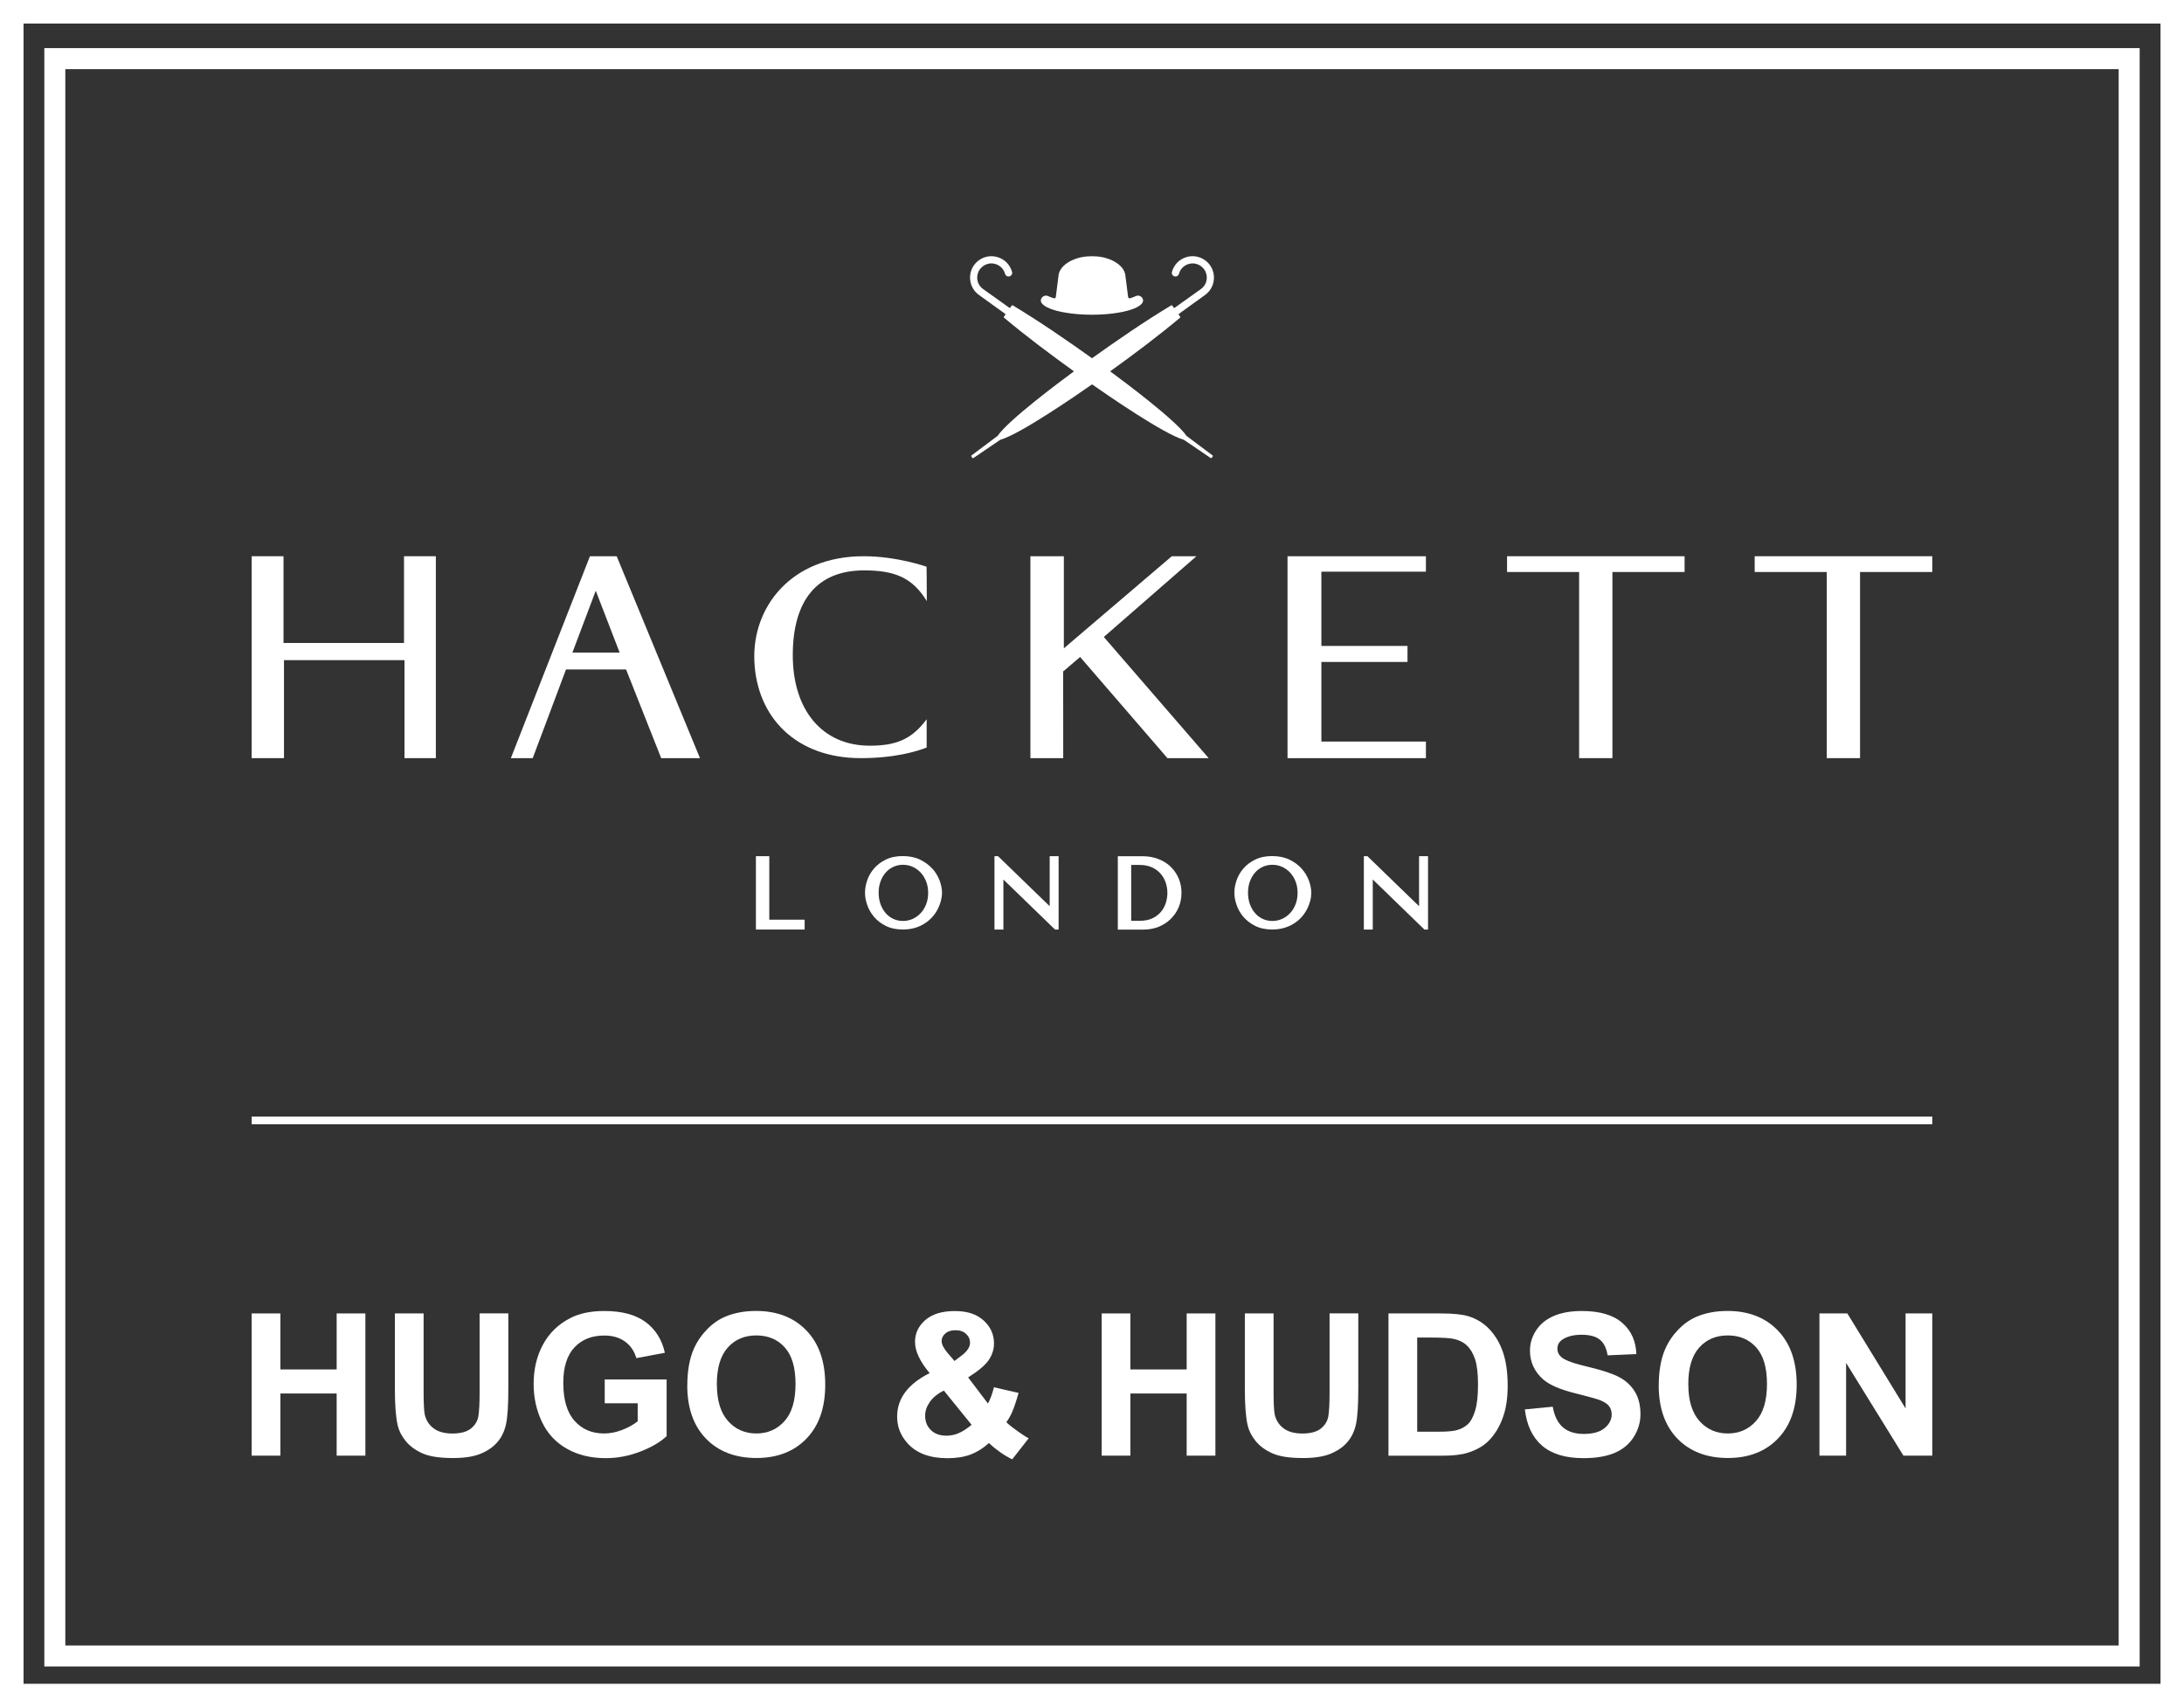
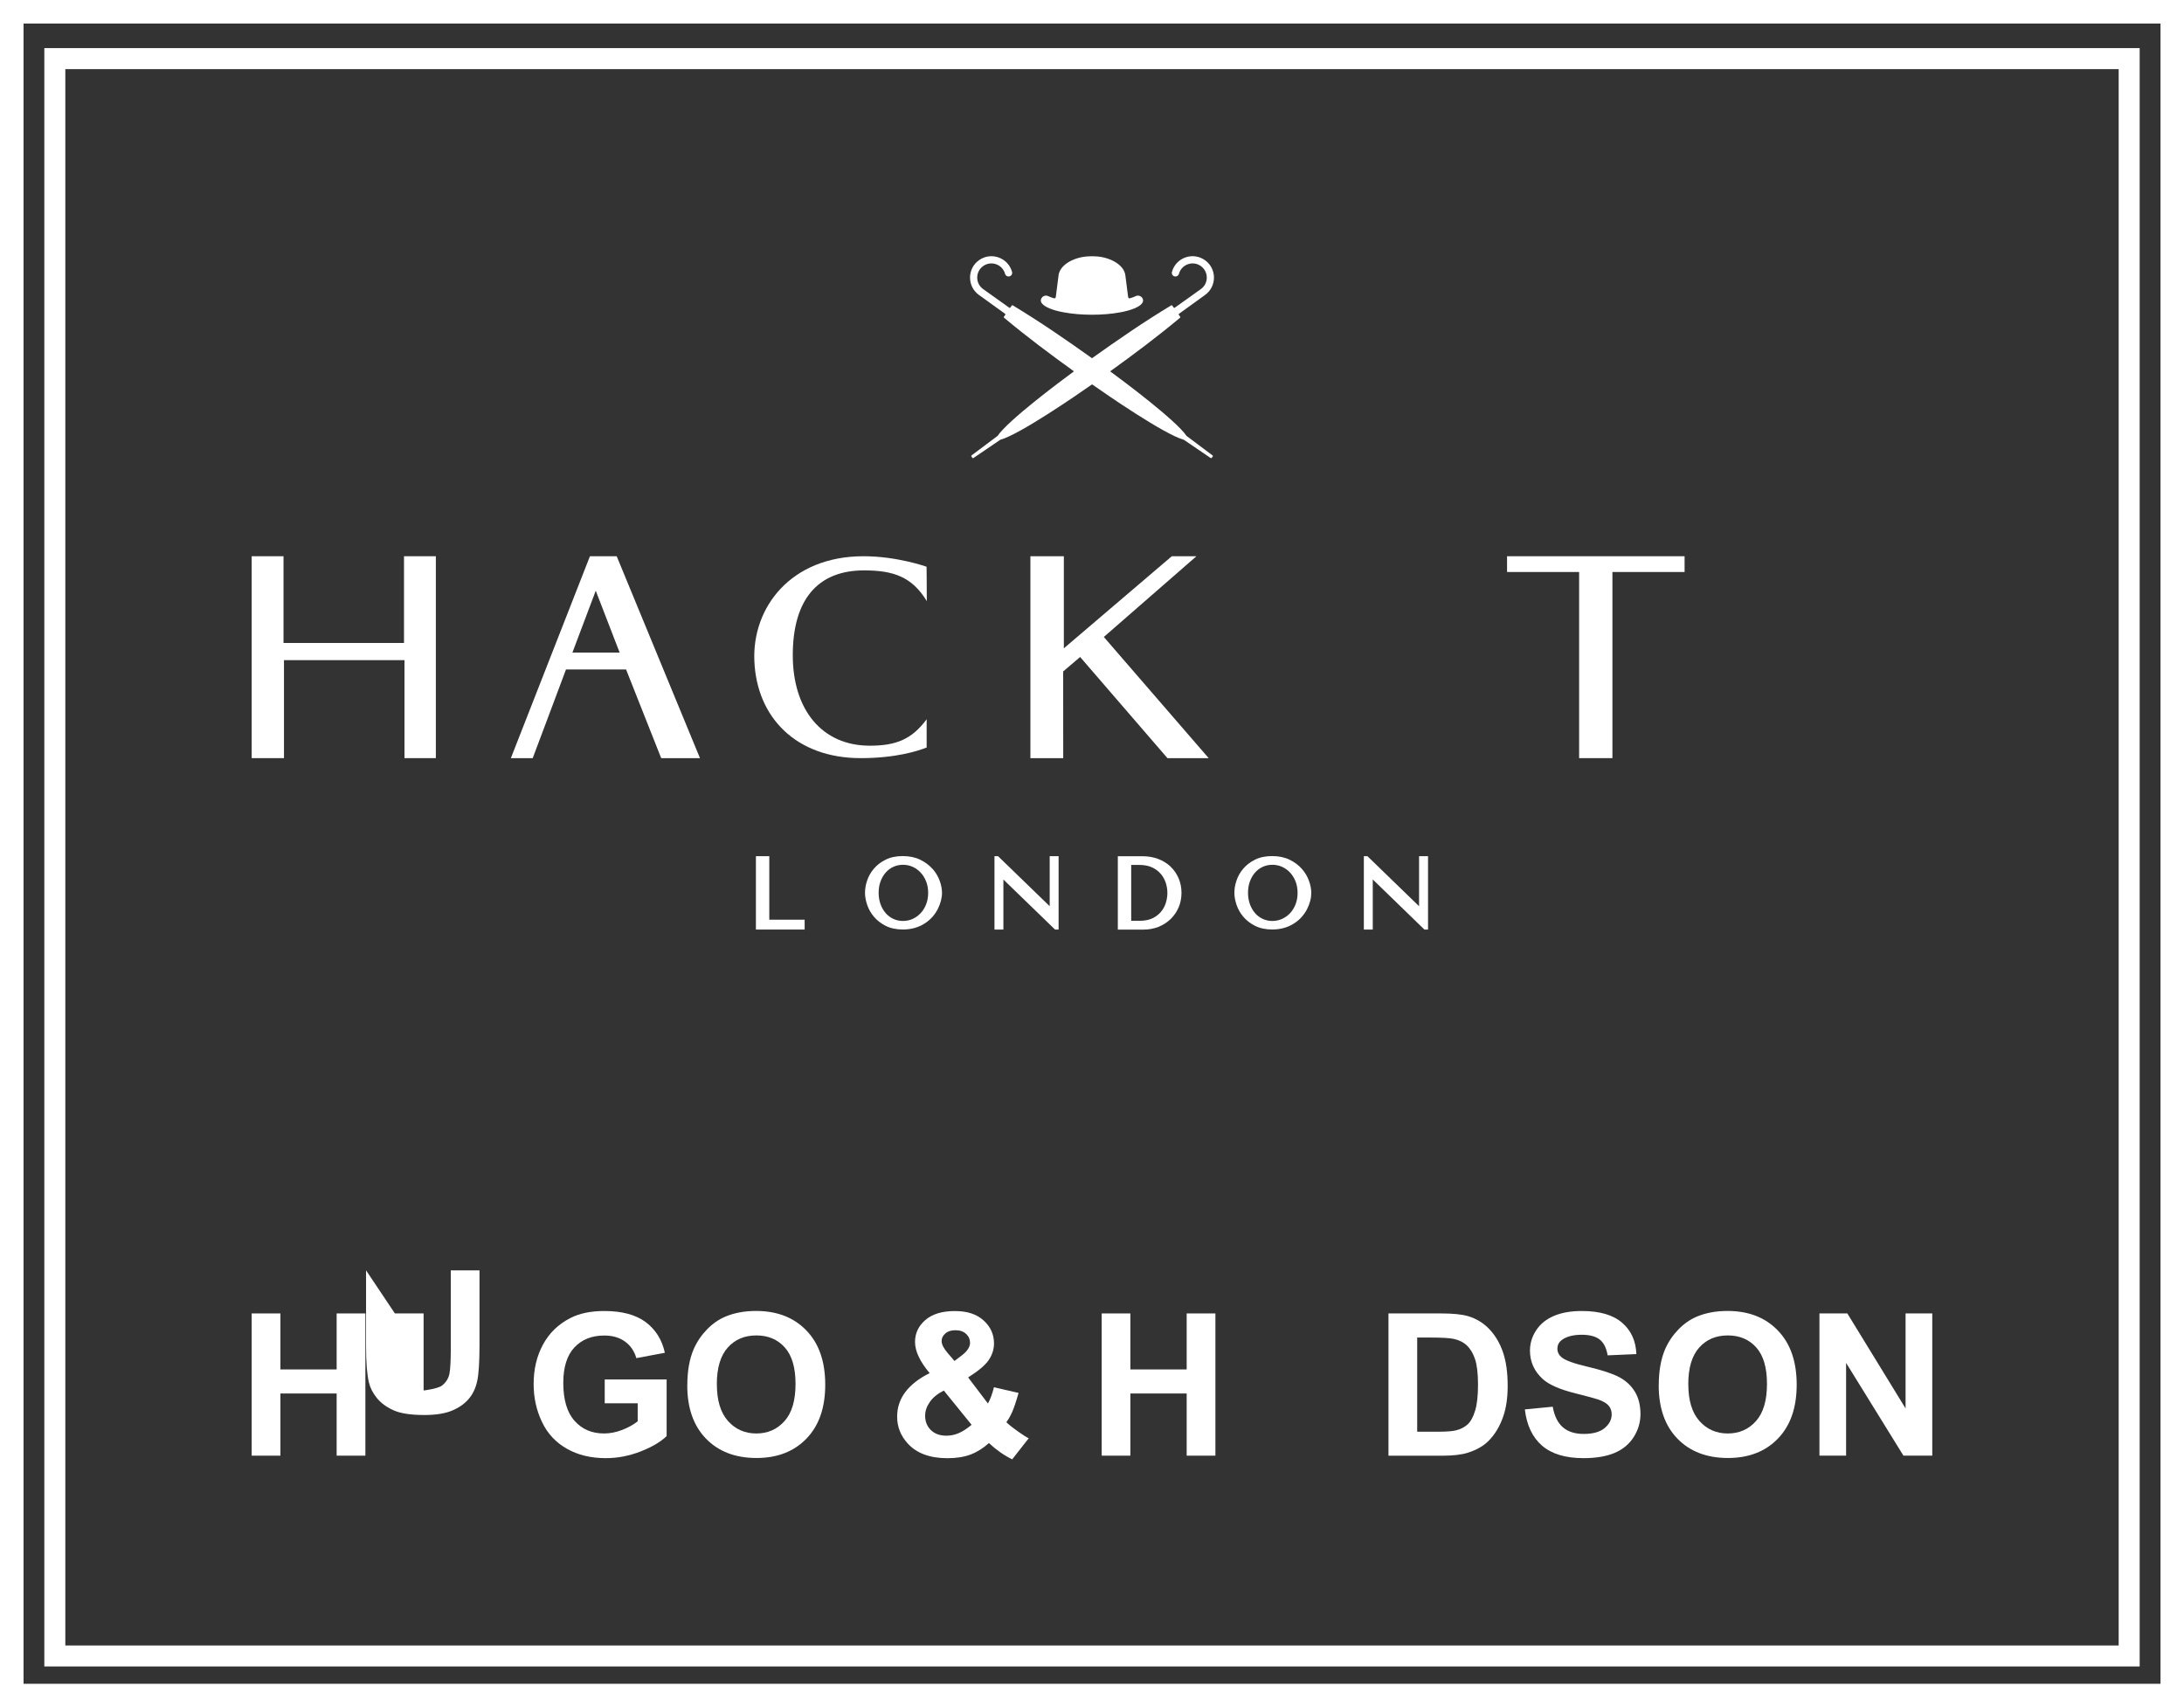
<svg xmlns="http://www.w3.org/2000/svg" id="Layer_2" data-name="Layer 2" viewBox="0 0 421.22 329.29">
  <rect x="0" y="0" width="421.22" height="329.29" fill="#333333" stroke="none" />
  <defs>
    <style>
      .cls-1 {
        fill: #fff;
      }
    </style>
  </defs>
  <g id="Layer_1-2" data-name="Layer 1">
    <g>
-       <rect class="cls-1" x="48.54" y="215.36" width="324.13" height="1.47" />
      <g>
        <g>
          <polygon class="cls-1" points="148.37 165.13 145.79 165.13 145.79 179.28 155.19 179.28 155.19 177.38 148.37 177.38 148.37 165.13" />
          <polygon class="cls-1" points="202.45 174.78 192.49 165.13 191.8 165.13 191.8 179.28 193.52 179.28 193.52 169.63 203.48 179.28 204.17 179.28 204.17 165.13 202.45 165.13 202.45 174.78" />
          <polygon class="cls-1" points="273.69 174.78 263.73 165.13 263.04 165.13 263.04 179.28 264.76 179.28 264.76 169.62 274.72 179.28 275.42 179.28 275.42 165.13 273.69 165.13 273.69 174.78" />
          <path class="cls-1" d="m225.77,167.14c-.66-.62-1.46-1.12-2.38-1.47-.91-.35-1.93-.53-3.03-.53h-4.77v14.15h5c.99,0,1.94-.18,2.82-.52.88-.35,1.66-.85,2.32-1.47.66-.63,1.19-1.39,1.57-2.25.38-.87.57-1.83.57-2.86s-.19-1.93-.55-2.79c-.37-.86-.89-1.62-1.55-2.24Zm-.97,3.02c.23.65.35,1.34.35,2.05,0,.64-.1,1.29-.3,1.93-.2.63-.51,1.21-.94,1.72-.42.51-.98.93-1.64,1.25-.66.32-1.49.48-2.45.48h-1.65v-10.77h1.65c.87,0,1.64.15,2.3.44.66.29,1.22.69,1.66,1.18.45.49.79,1.07,1.02,1.72Z" />
          <path class="cls-1" d="m251.07,167.56c-.62-.7-1.41-1.29-2.35-1.75-.95-.46-2.08-.7-3.36-.7s-2.38.23-3.3.69c-.91.45-1.68,1.03-2.27,1.73-.59.69-1.04,1.47-1.31,2.3h0c-.28.82-.41,1.62-.41,2.36s.14,1.51.42,2.33c.28.83.72,1.6,1.31,2.3.6.7,1.36,1.29,2.27,1.75.92.46,2.03.7,3.3.7.85,0,1.64-.11,2.34-.32.7-.21,1.34-.5,1.9-.87.56-.36,1.06-.79,1.47-1.26.41-.47.75-.98,1.02-1.5.26-.52.46-1.05.6-1.58.14-.54.2-1.05.2-1.54,0-.73-.15-1.52-.45-2.34-.3-.82-.76-1.6-1.38-2.3Zm-9,8.56c-.42-.47-.75-1.05-1-1.71-.24-.67-.37-1.41-.37-2.21s.12-1.55.37-2.21c.24-.66.58-1.24,1-1.71.41-.47.91-.84,1.48-1.1.56-.26,1.18-.39,1.85-.39s1.28.13,1.86.39c.58.26,1.1.63,1.55,1.11.44.47.8,1.05,1.06,1.71.26.66.39,1.41.39,2.21s-.13,1.54-.39,2.2c-.26.66-.61,1.24-1.06,1.71-.44.47-.96.84-1.55,1.11-1.17.53-2.6.52-3.71,0-.56-.26-1.06-.63-1.48-1.1Z" />
          <path class="cls-1" d="m179.83,167.56c-.62-.7-1.41-1.29-2.35-1.75-.95-.46-2.08-.7-3.36-.7s-2.38.23-3.3.69c-.91.45-1.68,1.03-2.27,1.73-.59.69-1.04,1.47-1.31,2.3-.28.82-.41,1.62-.41,2.36s.14,1.51.42,2.33c.28.83.72,1.6,1.31,2.3.6.7,1.36,1.29,2.27,1.75.92.46,2.03.7,3.3.7.85,0,1.64-.11,2.35-.32.7-.21,1.34-.5,1.9-.87.56-.36,1.05-.79,1.47-1.26.41-.47.75-.98,1.02-1.5.26-.52.46-1.05.6-1.58.14-.54.21-1.05.21-1.54,0-.73-.15-1.52-.45-2.34-.3-.82-.76-1.6-1.38-2.3Zm-9,8.56c-.42-.47-.75-1.05-1-1.71h0c-.24-.67-.37-1.41-.37-2.21s.12-1.55.37-2.21c.24-.66.58-1.24,1-1.71.42-.47.91-.84,1.48-1.1.56-.26,1.18-.39,1.85-.39s1.28.13,1.86.39c.59.26,1.1.64,1.54,1.11.44.47.8,1.05,1.06,1.71.26.66.39,1.41.39,2.21s-.13,1.54-.39,2.2c-.26.66-.61,1.24-1.06,1.71-.44.47-.96.84-1.54,1.11-1.17.53-2.6.52-3.71,0-.56-.26-1.06-.63-1.48-1.1Z" />
        </g>
        <g>
          <polygon class="cls-1" points="77.92 124.01 54.68 124.01 54.68 107.28 48.54 107.28 48.54 146.22 54.77 146.22 54.77 127.32 78.01 127.32 78.01 146.22 84.06 146.22 84.06 107.28 77.92 107.28 77.92 124.01" />
          <polygon class="cls-1" points="230.75 107.28 226 107.28 205.18 125.04 205.18 107.28 198.73 107.28 198.73 146.22 205.06 146.22 205.05 129.5 208.32 126.71 225.16 146.22 233.11 146.22 212.89 122.85 230.75 107.28" />
          <polygon class="cls-1" points="290.66 110.32 304.56 110.32 304.56 146.22 310.98 146.22 310.98 110.32 324.9 110.32 324.9 107.28 290.66 107.28 290.66 110.32" />
-           <polygon class="cls-1" points="338.42 107.28 338.42 110.32 352.32 110.32 352.32 146.22 358.74 146.22 358.74 110.32 372.67 110.32 372.67 107.28 338.42 107.28" />
          <path class="cls-1" d="m113.78,107.28l-15.25,38.94h4.21s1.7-4.5,2.71-7.2l3.71-9.9h11.59l6.77,17.1h7.48l-16.06-38.94h-5.18Zm-3.38,18.58l4.5-11.93,4.61,11.93h-9.11Z" />
          <path class="cls-1" d="m165.99,146.22c6.67,0,10.91-1.33,12.73-2.05,0-1.11,0-4.38,0-5.45-2.89,3.91-5.94,5.1-10.98,5.1-9.16,0-14.84-6.87-14.84-17.45s4.69-16.36,13.75-16.36c5.69,0,9.27,1.26,12.1,5.93,0-4.21-.05-6.08-.05-6.64-.05,0-5.61-2.02-12.16-2.02-14.07,0-21.49,9.93-21.05,20.18.44,10.91,8.07,18.76,20.51,18.76Z" />
-           <path class="cls-1" d="m248.32,113.69v25.09c0,4.58,0,7.45,0,7.45h26.69v-3.21h-20.16v-15.35h16.61v-3.09h-16.61v-14.32h11.45c5.15,0,8.71,0,8.71,0v-2.98h-26.69s0,3.09,0,6.41Z" />
        </g>
        <path class="cls-1" d="m227.4,60.51c1.67-1.2,3.34-2.41,5-3.61,2.32-1.65,2.31-5.11-.03-6.74-2.34-1.63-5.58-.47-6.34,2.28-.1.37.11.76.49.86.37.1.75-.11.86-.49.5-1.82,2.66-2.59,4.2-1.51,1.55,1.08,1.56,3.37.02,4.46-1.67,1.19-3.35,2.39-5.02,3.58-.1.07-.16.06-.23-.04-.09-.12-.17-.24-.25-.35-.06-.09-.13-.1-.22-.05-5.25,3.17-10.28,6.63-15.27,10.19-4.99-3.56-10.02-7.02-15.27-10.19-.09-.06-.16-.04-.22.05-.09.12-.17.24-.25.35-.07.09-.14.11-.23.04-1.68-1.2-3.35-2.39-5.02-3.58-1.54-1.1-1.53-3.38.02-4.46,1.54-1.08,3.7-.31,4.2,1.51.1.37.49.59.86.49.37-.1.59-.49.49-.86-.76-2.74-4.01-3.91-6.34-2.28-2.34,1.63-2.35,5.08-.03,6.74,1.67,1.2,3.34,2.41,5.01,3.61.09.07.11.14.04.23-.08.11-.16.22-.24.33-.07.09-.06.15.03.22,4.35,3.64,8.88,7.02,13.47,10.33-2.75,2.02-12.69,9.44-14.73,12.45-1.67,1.25-3.34,2.5-5,3.75-.09.07-.1.14-.03.23.03.04.05.08.08.12.03.04.06.08.08.12.07.1.13.11.23.04,1.72-1.17,3.44-2.34,5.16-3.51,3.71-1.01,14.76-8.62,17.7-10.69,2.94,2.07,13.99,9.68,17.7,10.69,1.72,1.17,3.44,2.34,5.16,3.51.1.06.16.05.23-.04.03-.04.06-.08.08-.12.03-.04.06-.08.09-.12.07-.09.06-.16-.04-.23-1.67-1.25-3.33-2.5-5-3.75-2.05-3.01-11.98-10.43-14.73-12.45,4.6-3.31,9.12-6.69,13.47-10.33.08-.07.09-.13.03-.22-.08-.11-.16-.22-.24-.33-.07-.09-.06-.16.04-.23Z" />
        <path class="cls-1" d="m202.45,59.49c.86.36,1.75.57,2.66.74,1.83.34,3.64.47,5.5.47s3.67-.13,5.5-.47c.91-.17,1.79-.39,2.66-.74.64-.27,2.04-.94,1.61-1.89-.23-.5-.83-.73-1.33-.49-.34.16-.69.29-1.05.4-.26.08-.39,0-.43-.27-.18-1.38-.35-2.77-.53-4.15-.17-1.39-1.44-2.35-2.55-2.87-1.26-.59-2.51-.8-3.89-.8s-2.63.22-3.89.8c-1.11.52-2.38,1.48-2.55,2.87-.18,1.38-.35,2.77-.53,4.15-.03.27-.17.35-.43.27-.36-.11-.71-.24-1.05-.4-.5-.24-1.1-.01-1.33.49-.43.95.97,1.62,1.61,1.89Z" />
      </g>
      <g>
        <polygon class="cls-1" points="48.54 280.75 48.54 253.32 54.08 253.32 54.08 264.12 64.93 264.12 64.93 253.32 70.47 253.32 70.47 280.75 64.93 280.75 64.93 268.76 54.08 268.76 54.08 280.75 48.54 280.75" />
-         <path class="cls-1" d="m76.16,253.32h5.54v14.86c0,2.36.07,3.89.21,4.58.24,1.12.8,2.02,1.69,2.7.89.68,2.11,1.02,3.66,1.02s2.76-.32,3.56-.96,1.28-1.43,1.44-2.37c.16-.94.24-2.49.24-4.66v-15.18h5.54v14.41c0,3.29-.15,5.62-.45,6.98-.3,1.36-.85,2.51-1.66,3.44-.8.94-1.88,1.68-3.23,2.24-1.35.55-3.11.83-5.28.83-2.62,0-4.61-.3-5.96-.91-1.35-.61-2.42-1.39-3.21-2.36-.79-.97-1.3-1.98-1.55-3.04-.36-1.57-.54-3.89-.54-6.96v-14.63Z" />
+         <path class="cls-1" d="m76.16,253.32h5.54v14.86s2.76-.32,3.56-.96,1.28-1.43,1.44-2.37c.16-.94.24-2.49.24-4.66v-15.18h5.54v14.41c0,3.29-.15,5.62-.45,6.98-.3,1.36-.85,2.51-1.66,3.44-.8.94-1.88,1.68-3.23,2.24-1.35.55-3.11.83-5.28.83-2.62,0-4.61-.3-5.96-.91-1.35-.61-2.42-1.39-3.21-2.36-.79-.97-1.3-1.98-1.55-3.04-.36-1.57-.54-3.89-.54-6.96v-14.63Z" />
        <path class="cls-1" d="m116.63,270.67v-4.62h11.94v10.93c-1.16,1.12-2.84,2.11-5.04,2.97-2.2.85-4.43,1.28-6.69,1.28-2.87,0-5.37-.6-7.5-1.81-2.13-1.2-3.74-2.92-4.81-5.17-1.07-2.24-1.61-4.67-1.61-7.31,0-2.86.6-5.4,1.8-7.61,1.2-2.22,2.95-3.92,5.26-5.11,1.76-.91,3.95-1.37,6.57-1.37,3.4,0,6.07.72,7.98,2.14,1.91,1.43,3.15,3.4,3.7,5.92l-5.5,1.03c-.39-1.35-1.11-2.41-2.18-3.19-1.07-.78-2.4-1.17-4-1.17-2.42,0-4.34.77-5.77,2.3-1.43,1.54-2.14,3.81-2.14,6.83,0,3.25.72,5.7,2.17,7.32,1.45,1.63,3.34,2.44,5.69,2.44,1.16,0,2.32-.23,3.49-.68,1.17-.45,2.17-1.01,3-1.66v-3.48h-6.34Z" />
        <path class="cls-1" d="m132.56,267.2c0-2.79.42-5.14,1.25-7.04.62-1.4,1.47-2.65,2.55-3.76,1.08-1.11,2.26-1.93,3.55-2.47,1.71-.72,3.68-1.09,5.91-1.09,4.04,0,7.28,1.25,9.7,3.76,2.43,2.51,3.64,5.99,3.64,10.46s-1.21,7.89-3.61,10.39c-2.41,2.5-5.63,3.75-9.66,3.75s-7.32-1.24-9.73-3.73c-2.41-2.49-3.61-5.92-3.61-10.28m5.71-.19c0,3.11.72,5.46,2.15,7.07,1.43,1.6,3.26,2.4,5.46,2.4s4.02-.8,5.44-2.39c1.42-1.59,2.12-3.98,2.12-7.16s-.69-5.49-2.07-7.04c-1.38-1.55-3.21-2.32-5.49-2.32s-4.12.78-5.52,2.35c-1.4,1.57-2.1,3.93-2.1,7.08" />
        <path class="cls-1" d="m198.4,277.4l-3.18,4.06c-1.56-.76-3.06-1.81-4.49-3.14-1.11,1-2.29,1.74-3.53,2.21-1.25.47-2.73.71-4.46.71-3.42,0-5.99-.96-7.71-2.88-1.34-1.49-2-3.19-2-5.13,0-1.76.52-3.34,1.57-4.74,1.05-1.4,2.61-2.62,4.7-3.66-.94-1.11-1.64-2.17-2.11-3.17-.48-1-.71-1.95-.71-2.85,0-1.66.66-3.07,1.99-4.22,1.33-1.15,3.22-1.73,5.68-1.73s4.22.61,5.56,1.82c1.34,1.21,2,2.69,2,4.43,0,1.11-.33,2.16-.99,3.16-.66,1-2,2.13-4,3.39l3.82,5.03c.45-.8.84-1.84,1.16-3.13l4.75,1.09c-.48,1.68-.89,2.91-1.24,3.69s-.72,1.43-1.12,1.96c.58.55,1.34,1.15,2.27,1.8.93.66,1.61,1.09,2.05,1.3m-16.37-9.21c-1.21.61-2.12,1.35-2.71,2.21-.6.86-.9,1.74-.9,2.64,0,1.14.37,2.06,1.11,2.78.74.72,1.74,1.08,2.98,1.08.82,0,1.62-.16,2.38-.49.76-.32,1.59-.86,2.49-1.61l-5.35-6.6Zm2.06-5.71l1.42-1.08c1.05-.81,1.57-1.62,1.57-2.41,0-.67-.25-1.25-.76-1.72-.51-.48-1.19-.71-2.05-.71s-1.49.21-1.96.63c-.48.42-.71.9-.71,1.45,0,.65.4,1.43,1.2,2.36l1.29,1.5Z" />
        <polygon class="cls-1" points="212.48 280.75 212.48 253.32 218.01 253.32 218.01 264.12 228.87 264.12 228.87 253.32 234.41 253.32 234.41 280.75 228.87 280.75 228.87 268.76 218.01 268.76 218.01 280.75 212.48 280.75" />
-         <path class="cls-1" d="m240.09,253.32h5.54v14.86c0,2.36.07,3.89.21,4.58.24,1.12.8,2.02,1.69,2.7.89.68,2.11,1.02,3.66,1.02s2.76-.32,3.56-.96c.8-.64,1.28-1.43,1.44-2.37.16-.94.24-2.49.24-4.66v-15.18h5.54v14.41c0,3.29-.15,5.62-.45,6.98-.3,1.36-.85,2.51-1.66,3.44-.8.94-1.88,1.68-3.23,2.24-1.35.55-3.11.83-5.28.83-2.62,0-4.61-.3-5.96-.91-1.35-.61-2.42-1.39-3.21-2.36s-1.3-1.98-1.55-3.04c-.36-1.57-.54-3.89-.54-6.96v-14.63Z" />
        <path class="cls-1" d="m267.79,253.32h10.12c2.28,0,4.02.17,5.22.52,1.61.48,2.99,1.32,4.13,2.53,1.15,1.21,2.02,2.69,2.62,4.45.6,1.75.9,3.91.9,6.48,0,2.26-.28,4.2-.84,5.84-.68,2-1.67,3.61-2.94,4.85-.96.94-2.26,1.67-3.89,2.19-1.22.39-2.86.58-4.9.58h-10.42v-27.43Zm5.54,4.64v18.17h4.13c1.55,0,2.66-.09,3.35-.26.9-.22,1.64-.61,2.24-1.14.59-.54,1.08-1.42,1.45-2.65.38-1.23.56-2.9.56-5.02s-.19-3.75-.56-4.88c-.37-1.13-.9-2.02-1.57-2.66-.67-.64-1.53-1.07-2.56-1.29-.77-.17-2.29-.26-4.54-.26h-2.49Z" />
        <path class="cls-1" d="m294.08,271.83l5.39-.52c.32,1.81.98,3.14,1.97,3.98.99.85,2.33,1.27,4.01,1.27,1.78,0,3.13-.38,4.03-1.13.9-.75,1.36-1.64,1.36-2.65,0-.65-.19-1.2-.57-1.66-.38-.46-1.05-.85-1.99-1.19-.65-.22-2.13-.62-4.43-1.2-2.97-.74-5.05-1.64-6.25-2.71-1.68-1.51-2.52-3.35-2.52-5.52,0-1.4.39-2.7,1.19-3.92.79-1.22,1.93-2.14,3.42-2.78,1.49-.64,3.29-.95,5.4-.95,3.44,0,6.03.76,7.77,2.27,1.74,1.51,2.65,3.52,2.74,6.04l-5.54.24c-.24-1.41-.74-2.42-1.52-3.04-.78-.62-1.95-.93-3.51-.93s-2.87.33-3.78.99c-.59.43-.88.99-.88,1.7,0,.65.27,1.21.82,1.67.7.59,2.4,1.2,5.09,1.83,2.69.64,4.69,1.29,5.98,1.97,1.29.68,2.3,1.61,3.03,2.79.73,1.18,1.1,2.63,1.1,4.37,0,1.57-.44,3.05-1.31,4.42-.87,1.37-2.11,2.39-3.7,3.06-1.6.67-3.59,1-5.97,1-3.47,0-6.13-.8-7.99-2.4-1.86-1.6-2.97-3.94-3.33-7.01" />
        <path class="cls-1" d="m319.92,267.2c0-2.79.42-5.14,1.25-7.04.62-1.4,1.47-2.65,2.55-3.76,1.08-1.11,2.26-1.93,3.55-2.47,1.71-.72,3.68-1.09,5.91-1.09,4.04,0,7.28,1.25,9.7,3.76,2.43,2.51,3.64,5.99,3.64,10.46s-1.21,7.89-3.61,10.39c-2.41,2.5-5.63,3.75-9.66,3.75s-7.32-1.24-9.73-3.73c-2.41-2.49-3.61-5.92-3.61-10.28m5.71-.19c0,3.11.72,5.46,2.15,7.07,1.43,1.6,3.26,2.4,5.46,2.4s4.02-.8,5.44-2.39c1.42-1.59,2.12-3.98,2.12-7.16s-.69-5.49-2.07-7.04c-1.38-1.55-3.21-2.32-5.49-2.32s-4.12.78-5.52,2.35c-1.4,1.57-2.1,3.93-2.1,7.08" />
        <polygon class="cls-1" points="350.91 280.75 350.91 253.32 356.29 253.32 367.52 271.64 367.52 253.32 372.67 253.32 372.67 280.75 367.11 280.75 356.05 262.86 356.05 280.75 350.91 280.75" />
      </g>
      <g>
        <path class="cls-1" d="m408.62,317.36H12.6V13.33h396.02v304.02Zm4.05-308.08H8.55v312.13h404.12V9.28Z" />
        <path class="cls-1" d="m416.68,324.75H4.54V4.54h412.15v320.21ZM421.22,0H0v329.29h421.22V0Z" />
      </g>
    </g>
  </g>
</svg>